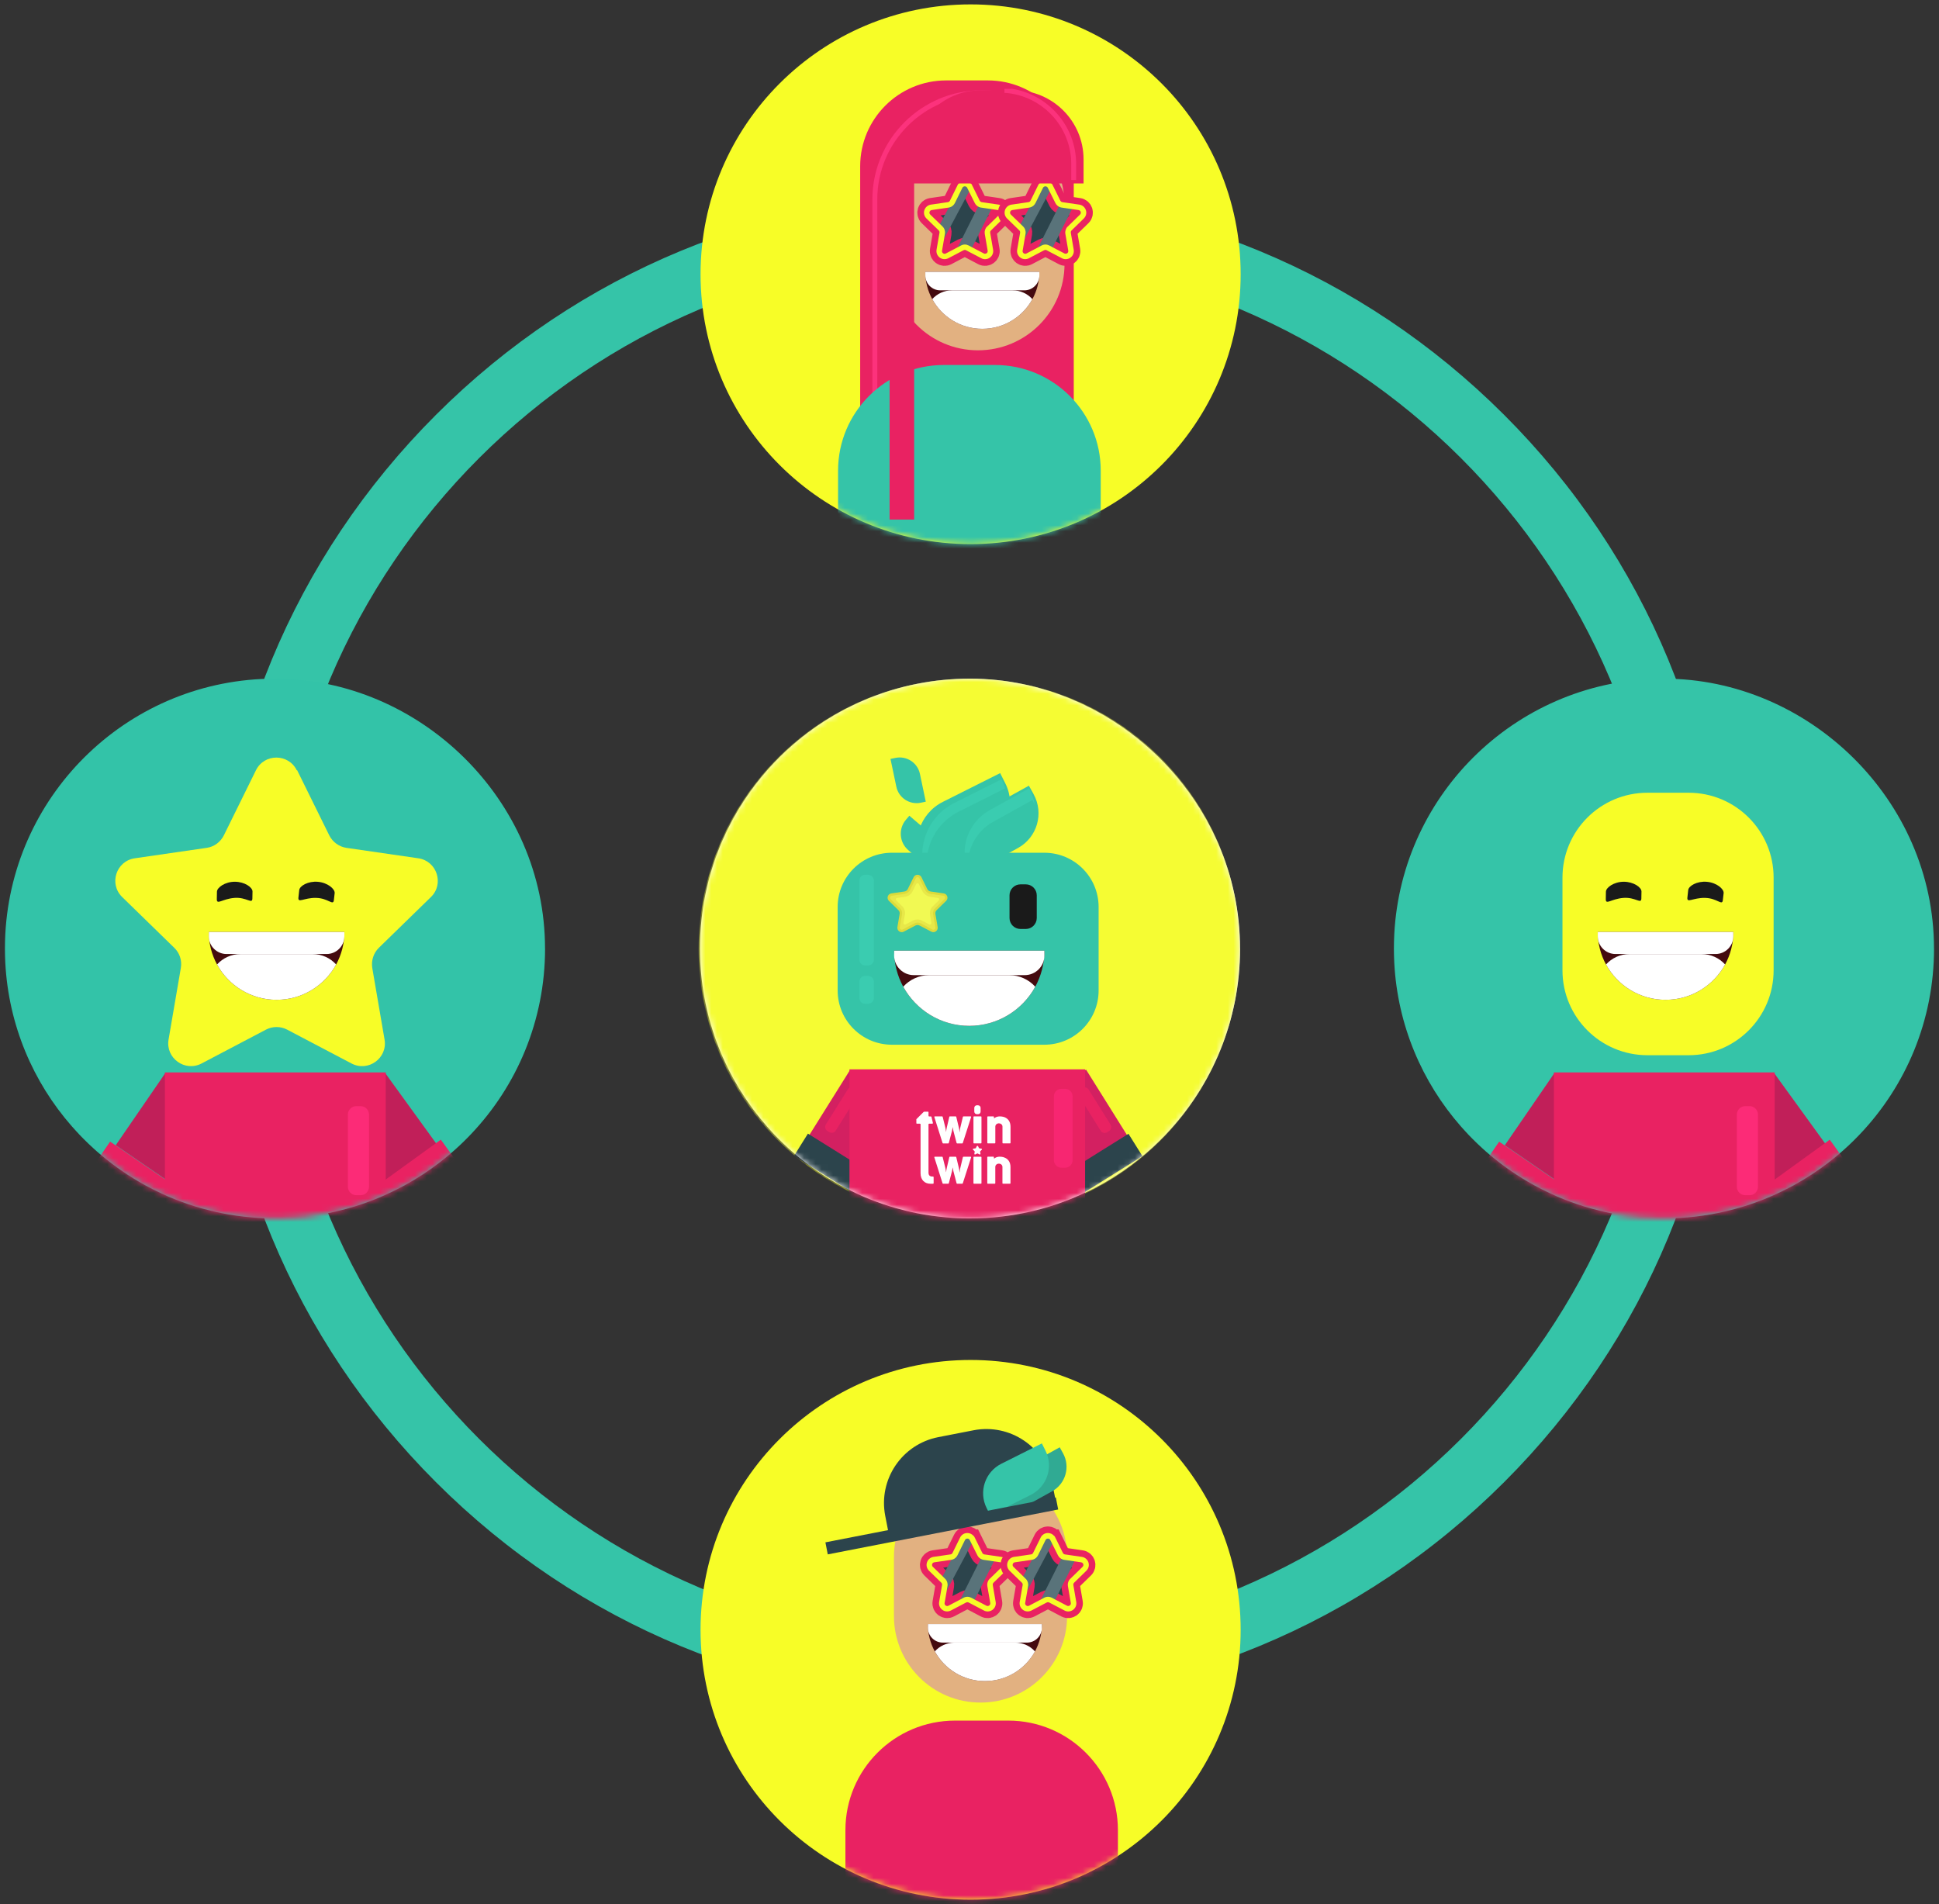
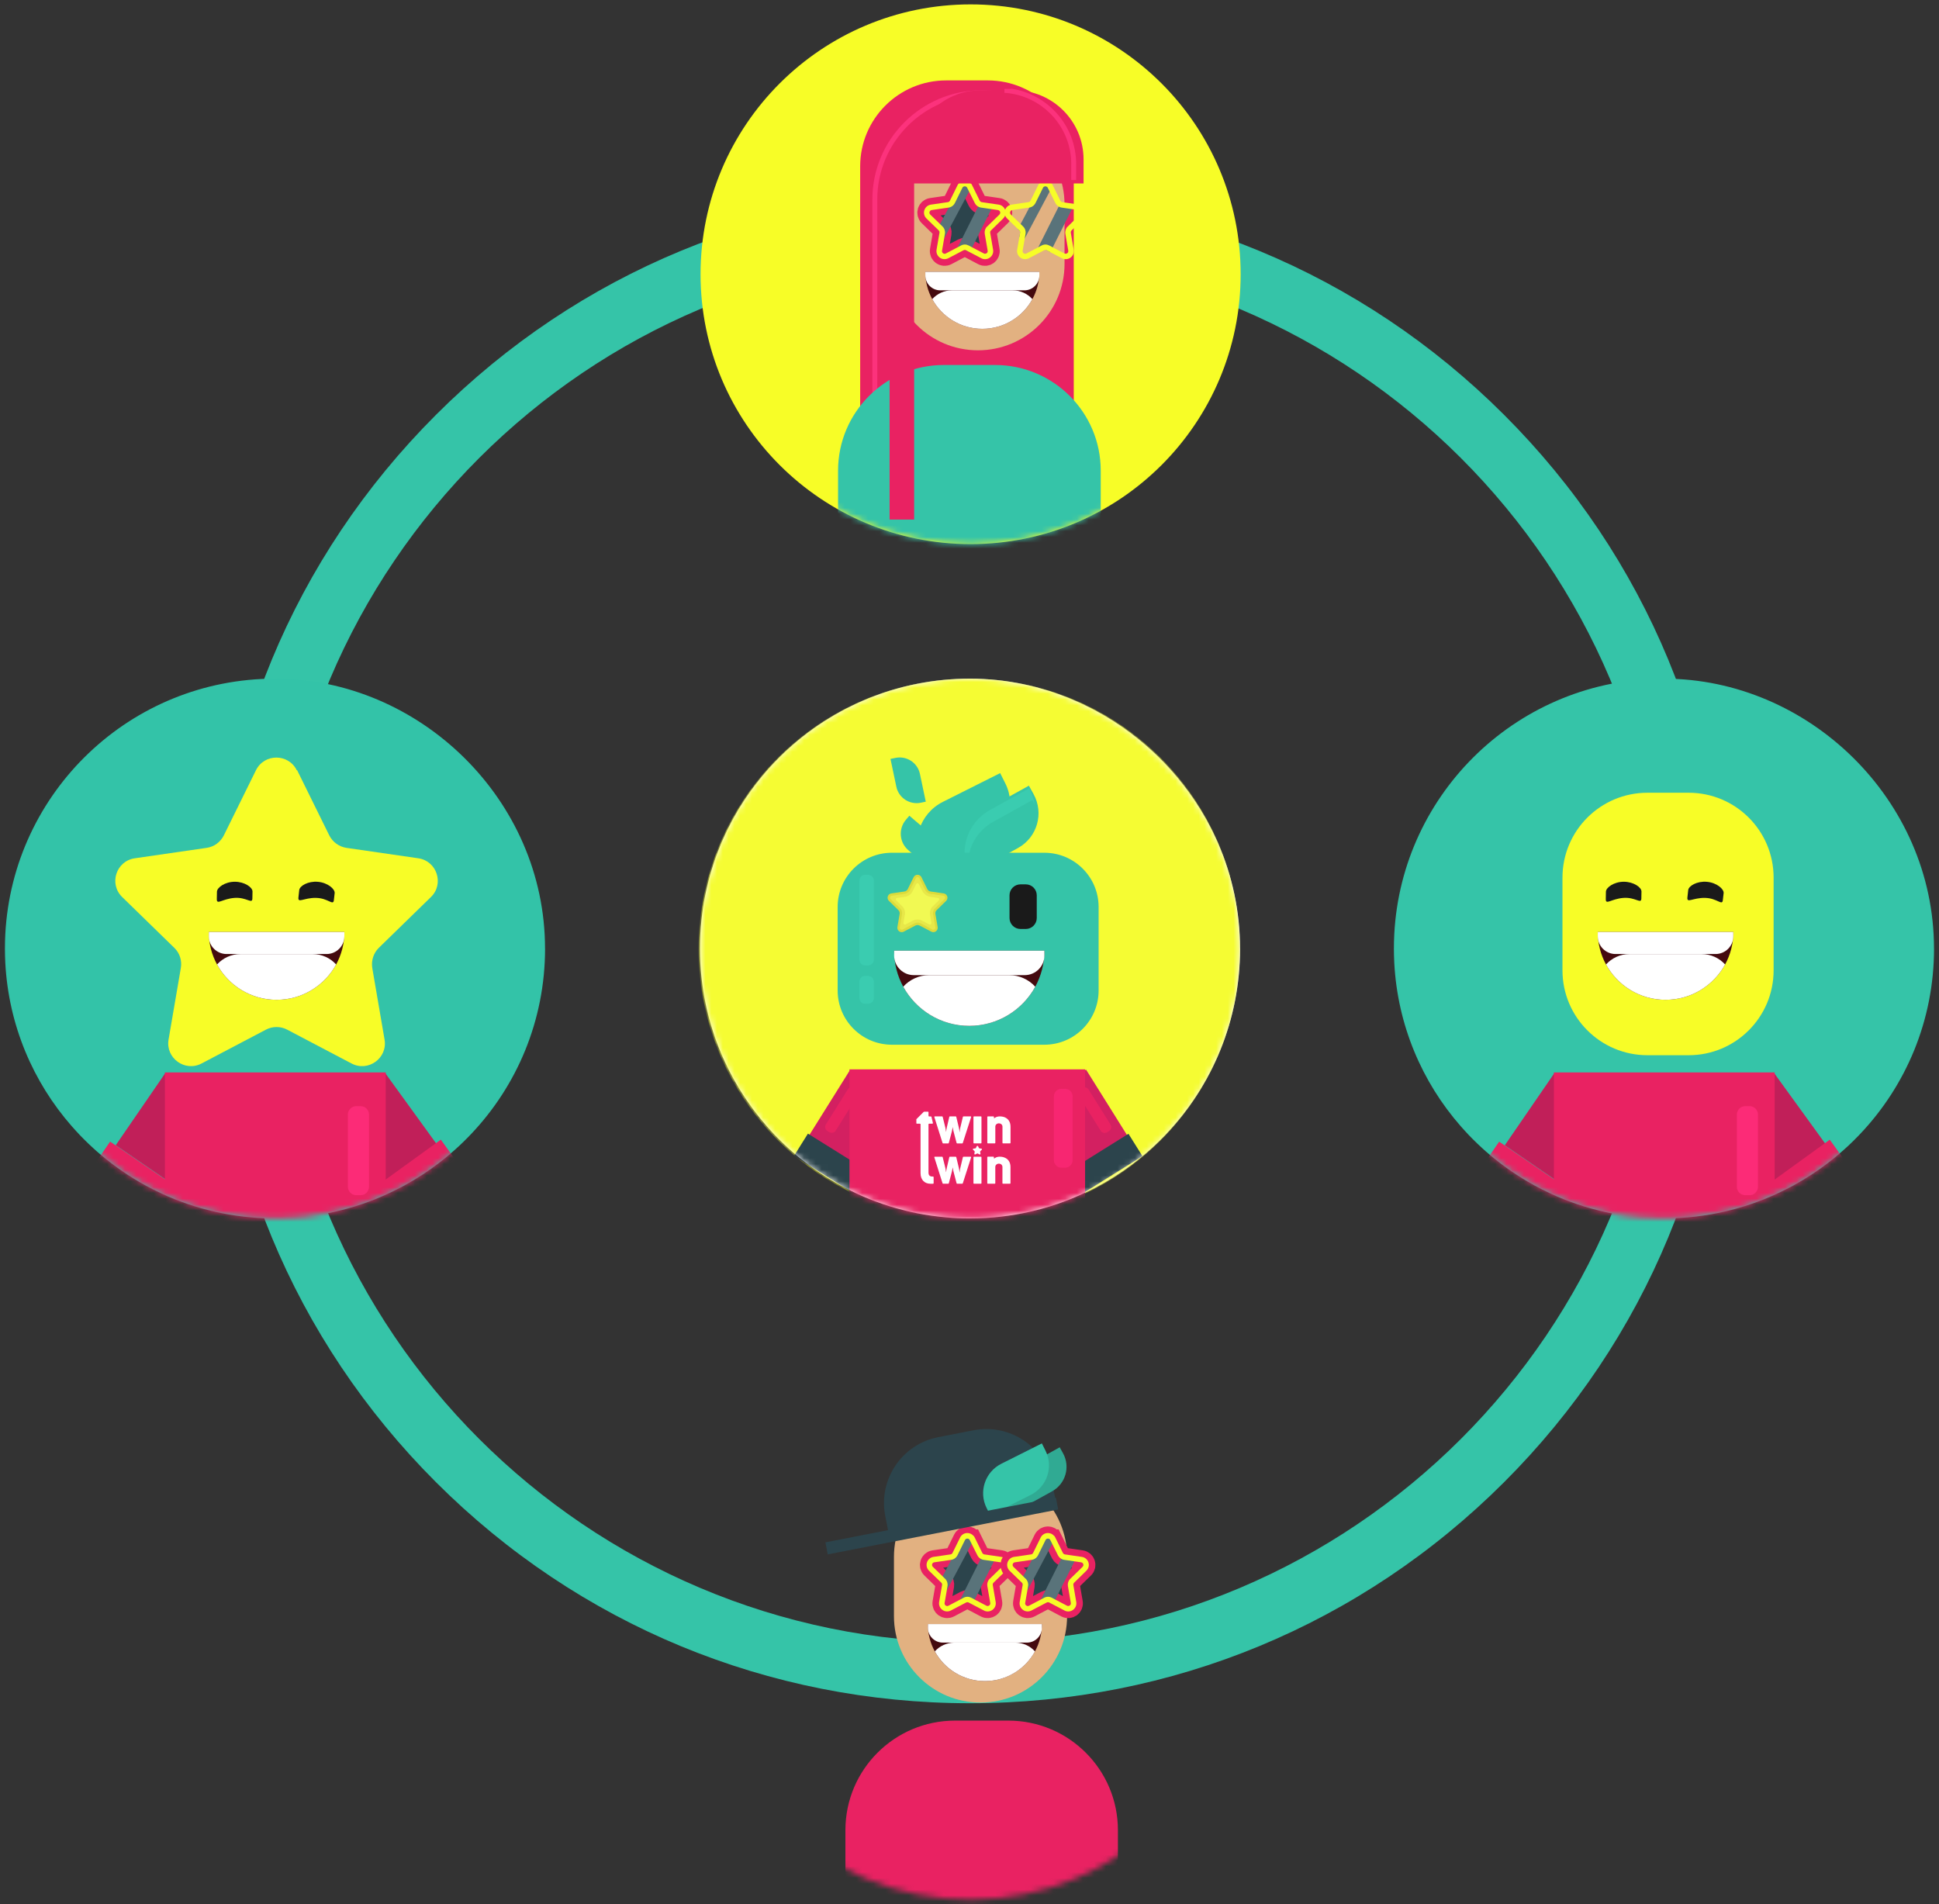
<svg xmlns="http://www.w3.org/2000/svg" width="334" height="328" viewBox="0 0 334 328" fill="none">
  <rect x="0" y="0" width="334" height="328" fill="#333333" stroke="none" />
  <g clip-path="url(#clip0_216_2652)">
    <path d="M167.092 293.404C132.34 293.404 99.668 279.88 75.098 255.326C50.528 230.772 36.994 198.122 36.994 163.394C36.994 128.665 50.528 96.015 75.098 71.461C99.668 46.907 132.34 33.383 167.092 33.383C201.845 33.383 234.516 46.907 259.087 71.461C283.663 96.015 297.191 128.665 297.191 163.394C297.191 198.122 283.657 230.772 259.087 255.326C234.516 279.88 201.845 293.404 167.092 293.404ZM167.092 43.841C101.13 43.841 47.465 97.47 47.465 163.388C47.465 229.306 101.13 282.935 167.092 282.935C233.054 282.935 286.72 229.306 286.72 163.388C286.72 97.47 233.054 43.841 167.092 43.841Z" fill="#35C4A8" />
    <path d="M93.89 163.394C93.89 175.792 89.036 187.058 81.114 195.391C80.946 195.57 80.773 195.749 80.594 195.928C79.657 196.892 78.663 197.816 77.635 198.694C76.959 199.272 76.271 199.837 75.56 200.374C73.757 201.755 71.856 202.996 69.863 204.099C69.175 204.48 68.482 204.838 67.777 205.179C66.766 205.676 65.737 206.132 64.679 206.559C63.957 206.848 63.223 207.119 62.478 207.373C62.079 207.512 61.68 207.645 61.276 207.772C60.172 208.118 59.051 208.424 57.913 208.684C54.526 209.47 50.996 209.885 47.367 209.885C47.251 209.885 47.142 209.885 47.026 209.885C45.812 209.885 44.605 209.828 43.42 209.718C41.646 209.573 39.895 209.325 38.185 208.984C37.561 208.857 36.948 208.725 36.33 208.569C35.816 208.447 35.313 208.315 34.804 208.17C34.66 208.13 34.521 208.089 34.377 208.049C34.071 207.962 33.758 207.87 33.452 207.772C33.117 207.668 32.788 207.558 32.458 207.448C31.973 207.287 31.488 207.113 31.008 206.934C30.707 206.825 30.413 206.703 30.118 206.588C29.344 206.282 28.581 205.953 27.835 205.601C26.865 205.156 25.917 204.677 24.987 204.163C22.276 202.673 19.728 200.923 17.382 198.942C16.949 198.579 16.521 198.209 16.105 197.822C15.527 197.297 14.961 196.76 14.406 196.199C13.973 195.766 13.545 195.322 13.135 194.865C12.869 194.583 12.615 194.3 12.366 194.011C5.704 186.411 1.479 176.618 0.913 165.854C0.873 165.039 0.85 164.219 0.85 163.394C0.85 162.568 0.873 161.748 0.913 160.934C2.196 136.403 22.496 116.908 47.367 116.908C72.238 116.908 93.884 137.72 93.884 163.394H93.89Z" fill="#33C3A8" />
    <mask id="mask0_216_2652" style="mask-type:luminance" maskUnits="userSpaceOnUse" x="0" y="116" width="94" height="94">
      <path d="M93.89 163.394C93.89 175.792 89.036 187.058 81.114 195.391C80.946 195.57 80.773 195.749 80.594 195.928C79.657 196.892 78.663 197.816 77.635 198.694C76.959 199.272 76.271 199.837 75.56 200.374C73.757 201.755 71.856 202.996 69.863 204.099C69.175 204.48 68.482 204.838 67.777 205.179C66.766 205.676 65.737 206.132 64.679 206.559C63.957 206.848 63.223 207.119 62.478 207.373C62.079 207.512 61.68 207.645 61.276 207.772C60.172 208.118 59.051 208.424 57.913 208.684C54.526 209.47 50.996 209.885 47.367 209.885C47.251 209.885 47.142 209.885 47.026 209.885C45.812 209.885 44.605 209.828 43.42 209.718C41.646 209.573 39.895 209.325 38.185 208.984C37.561 208.857 36.948 208.725 36.33 208.569C35.816 208.447 35.313 208.315 34.804 208.17C34.66 208.13 34.521 208.089 34.377 208.049C34.071 207.962 33.758 207.87 33.452 207.772C33.117 207.668 32.788 207.558 32.458 207.448C31.973 207.287 31.488 207.113 31.008 206.934C30.707 206.825 30.413 206.703 30.118 206.588C29.344 206.282 28.581 205.953 27.835 205.601C26.865 205.156 25.917 204.677 24.987 204.163C22.276 202.673 19.728 200.923 17.382 198.942C16.949 198.579 16.521 198.209 16.105 197.822C15.527 197.297 14.961 196.76 14.406 196.199C13.973 195.766 13.545 195.322 13.135 194.865C12.869 194.583 12.615 194.3 12.366 194.011C5.704 186.411 1.479 176.618 0.913 165.854C0.873 165.039 0.85 164.219 0.85 163.394C0.85 162.568 0.873 161.748 0.913 160.934C2.196 136.403 22.496 116.908 47.367 116.908C72.238 116.908 93.884 137.72 93.884 163.394H93.89Z" fill="white" />
    </mask>
    <g mask="url(#mask0_216_2652)">
      <path d="M51.186 132.684L56.716 143.899C57.294 145.054 58.392 145.856 59.669 146.053L72.047 147.849C75.26 148.305 76.56 152.278 74.225 154.53L65.263 163.267C64.344 164.162 63.928 165.461 64.124 166.737L66.239 179.066C66.8 182.277 63.425 184.714 60.547 183.195L49.464 177.369C48.326 176.768 46.95 176.768 45.812 177.369L34.729 183.195C31.851 184.714 28.482 182.26 29.037 179.066L31.152 166.737C31.372 165.461 30.95 164.162 30.014 163.267L21.051 154.53C18.716 152.255 20.011 148.305 23.23 147.849L35.607 146.053C36.884 145.874 37.982 145.054 38.56 143.899L44.09 132.684C45.529 129.774 49.678 129.774 51.117 132.684H51.175H51.186Z" fill="#F7FD27" />
      <path d="M54.445 154.668C52.313 154.645 51.296 155.644 51.406 154.605C51.452 154.149 51.498 153.762 51.544 153.329C51.625 152.601 53.075 151.752 54.763 151.902C56.45 152.052 57.721 153.144 57.646 153.86C57.6 154.276 57.554 154.645 57.508 155.072C57.398 156.083 56.514 154.703 54.439 154.674L54.445 154.668Z" fill="#1A1A1A" />
      <path d="M40.38 154.674C38.26 154.847 37.335 155.939 37.347 154.893C37.347 154.437 37.364 154.045 37.37 153.611C37.382 152.884 38.751 151.896 40.444 151.891C42.137 151.891 43.501 152.855 43.495 153.571C43.489 153.993 43.478 154.362 43.472 154.789C43.455 155.806 42.449 154.512 40.38 154.674Z" fill="#1A1A1A" />
      <path d="M59.323 160.547V160.558C59.323 162.58 58.808 164.485 57.901 166.143C55.919 169.769 52.065 172.229 47.644 172.229C43.218 172.229 39.369 169.769 37.387 166.143C36.48 164.485 35.966 162.58 35.966 160.558V160.547H59.323Z" fill="#440A0F" />
      <path d="M35.966 160.547H59.317V161.286C59.317 162.972 57.947 164.341 56.26 164.341H39.023C37.335 164.341 35.966 162.972 35.966 161.286V160.547Z" fill="white" />
      <path d="M57.901 166.143C55.919 169.769 52.065 172.229 47.645 172.229C43.218 172.229 39.37 169.769 37.388 166.143C38.387 165.04 39.838 164.347 41.444 164.347H53.845C55.451 164.347 56.902 165.04 57.901 166.143Z" fill="white" />
      <path d="M28.521 184.783L19.939 197.275L32.44 205.851L41.022 193.359L28.521 184.783Z" fill="#C11F59" />
      <path d="M18.966 196.656L16.061 200.883L29.634 210.195L32.538 205.967L18.966 196.656Z" fill="#E92262" />
      <path d="M54.048 193.709L62.941 205.981L75.222 197.094L66.329 184.821L54.048 193.709Z" fill="#C11F59" />
      <path d="M62.597 205.968L65.606 210.122L78.941 200.472L75.931 196.319L62.597 205.968Z" fill="#E92262" />
      <path d="M66.442 184.737H28.407V217.878H66.442V184.737Z" fill="#E92262" />
      <path d="M62.102 190.546H61.386C60.578 190.546 59.924 191.2 59.924 192.007V204.429C59.924 205.236 60.578 205.89 61.386 205.89H62.102C62.91 205.89 63.564 205.236 63.564 204.429V192.007C63.564 191.2 62.91 190.546 62.102 190.546Z" fill="#FC2B77" />
    </g>
    <path d="M333.145 163.394C333.145 175.792 328.291 187.058 320.368 195.391C320.201 195.57 320.028 195.749 319.848 195.928C318.912 196.892 317.918 197.816 316.89 198.694C316.214 199.272 315.526 199.837 314.815 200.374C313.012 201.755 311.111 202.996 309.118 204.099C308.43 204.48 307.737 204.838 307.032 205.179C306.02 205.676 304.992 206.132 303.934 206.559C303.212 206.848 302.478 207.119 301.733 207.373C301.334 207.512 300.935 207.645 300.531 207.772C299.427 208.118 298.306 208.424 297.168 208.684C293.781 209.47 290.251 209.885 286.622 209.885C286.506 209.885 286.396 209.885 286.281 209.885C285.067 209.885 283.86 209.828 282.675 209.718C280.901 209.573 279.15 209.325 277.44 208.984C276.816 208.857 276.203 208.725 275.585 208.569C275.07 208.447 274.568 208.315 274.059 208.17C273.915 208.13 273.776 208.089 273.632 208.049C273.325 207.962 273.013 207.87 272.707 207.772C272.372 207.668 272.043 207.558 271.713 207.448C271.228 207.287 270.742 207.113 270.263 206.934C269.962 206.825 269.668 206.703 269.373 206.588C268.599 206.282 267.836 205.953 267.09 205.601C266.119 205.156 265.172 204.677 264.241 204.163C261.531 202.673 258.983 200.923 256.637 198.942C256.204 198.579 255.776 198.209 255.36 197.822C254.782 197.297 254.216 196.76 253.661 196.199C253.228 195.766 252.8 195.322 252.39 194.865C252.124 194.583 251.87 194.3 251.621 194.011C244.958 186.411 240.734 176.618 240.168 165.854C240.128 165.039 240.104 164.219 240.104 163.394C240.104 162.568 240.128 161.748 240.168 160.934C241.451 136.403 261.751 116.908 286.622 116.908C311.493 116.908 333.139 137.72 333.139 163.394H333.145Z" fill="#35C4A8" />
    <mask id="mask1_216_2652" style="mask-type:luminance" maskUnits="userSpaceOnUse" x="240" y="116" width="94" height="94">
      <path d="M333.145 163.394C333.145 175.792 328.291 187.058 320.368 195.391C320.201 195.57 320.028 195.749 319.848 195.928C318.912 196.892 317.918 197.816 316.89 198.694C316.214 199.272 315.526 199.837 314.815 200.374C313.012 201.755 311.111 202.996 309.118 204.099C308.43 204.48 307.737 204.838 307.032 205.179C306.02 205.676 304.992 206.132 303.934 206.559C303.212 206.848 302.478 207.119 301.733 207.373C301.334 207.512 300.935 207.645 300.531 207.772C299.427 208.118 298.306 208.424 297.168 208.684C293.781 209.47 290.251 209.885 286.622 209.885C286.506 209.885 286.396 209.885 286.281 209.885C285.067 209.885 283.86 209.828 282.675 209.718C280.901 209.573 279.15 209.325 277.44 208.984C276.816 208.857 276.203 208.725 275.585 208.569C275.07 208.447 274.568 208.315 274.059 208.17C273.915 208.13 273.776 208.089 273.632 208.049C273.325 207.962 273.013 207.87 272.707 207.772C272.372 207.668 272.043 207.558 271.713 207.448C271.228 207.287 270.742 207.113 270.263 206.934C269.962 206.825 269.668 206.703 269.373 206.588C268.599 206.282 267.836 205.953 267.09 205.601C266.119 205.156 265.172 204.677 264.241 204.163C261.531 202.673 258.983 200.923 256.637 198.942C256.204 198.579 255.776 198.209 255.36 197.822C254.782 197.297 254.216 196.76 253.661 196.199C253.228 195.766 252.8 195.322 252.39 194.865C252.124 194.583 251.87 194.3 251.621 194.011C244.958 186.411 240.734 176.618 240.168 165.854C240.128 165.039 240.104 164.219 240.104 163.394C240.104 162.568 240.128 161.748 240.168 160.934C241.451 136.403 261.751 116.908 286.622 116.908C311.493 116.908 333.139 137.72 333.139 163.394H333.145Z" fill="white" />
    </mask>
    <g mask="url(#mask1_216_2652)">
      <path d="M290.88 136.559H283.773C275.692 136.559 269.142 143.105 269.142 151.18V167.153C269.142 175.228 275.692 181.775 283.773 181.775H290.88C298.961 181.775 305.512 175.228 305.512 167.153V151.18C305.512 143.105 298.961 136.559 290.88 136.559Z" fill="#F7FD27" />
      <path d="M293.701 154.668C291.569 154.645 290.552 155.644 290.661 154.605C290.708 154.149 290.754 153.762 290.8 153.329C290.881 152.601 292.331 151.752 294.019 151.902C295.706 152.052 296.977 153.144 296.902 153.86C296.856 154.276 296.81 154.645 296.763 155.072C296.654 156.083 295.77 154.703 293.695 154.674L293.701 154.668Z" fill="#1A1A1A" />
      <path d="M279.636 154.674C277.516 154.847 276.591 155.939 276.603 154.893C276.603 154.437 276.62 154.045 276.626 153.611C276.637 152.884 278.007 151.896 279.7 151.891C281.393 151.891 282.757 152.855 282.751 153.571C282.745 153.993 282.734 154.362 282.728 154.789C282.711 155.806 281.705 154.512 279.636 154.674Z" fill="#1A1A1A" />
      <path d="M298.578 160.547V160.558C298.578 162.58 298.063 164.485 297.156 166.143C295.174 169.769 291.32 172.229 286.899 172.229C282.473 172.229 278.624 169.769 276.642 166.143C275.735 164.485 275.221 162.58 275.221 160.558V160.547H298.578Z" fill="#440A0F" />
      <path d="M275.221 160.547H298.572V161.286C298.572 162.972 297.202 164.341 295.515 164.341H278.278C276.59 164.341 275.221 162.972 275.221 161.286V160.547Z" fill="white" />
      <path d="M297.156 166.143C295.174 169.769 291.32 172.229 286.899 172.229C282.473 172.229 278.625 169.769 276.643 166.143C277.642 165.04 279.093 164.347 280.699 164.347H293.1C294.706 164.347 296.157 165.04 297.156 166.143Z" fill="white" />
      <path d="M267.792 184.792L259.21 197.285L271.711 205.861L280.292 193.368L267.792 184.792Z" fill="#C11F59" />
      <path d="M258.236 196.665L255.332 200.893L268.905 210.204L271.809 205.976L258.236 196.665Z" fill="#E92262" />
      <path d="M293.298 193.71L302.191 205.983L314.472 197.096L305.579 184.823L293.298 193.71Z" fill="#C11F59" />
      <path d="M301.846 205.976L304.855 210.129L318.19 200.48L315.18 196.326L301.846 205.976Z" fill="#E92262" />
      <path d="M305.697 184.737H267.663V217.878H305.697V184.737Z" fill="#E92262" />
      <path d="M301.357 190.546H300.641C299.833 190.546 299.179 191.2 299.179 192.007V204.429C299.179 205.236 299.833 205.89 300.641 205.89H301.357C302.165 205.89 302.819 205.236 302.819 204.429V192.007C302.819 191.2 302.165 190.546 301.357 190.546Z" fill="#FC2B77" />
    </g>
    <path d="M213.61 163.394C213.61 175.792 208.756 187.058 200.833 195.391C200.666 195.57 200.492 195.749 200.313 195.928C199.377 196.892 198.383 197.816 197.355 198.694C196.679 199.272 195.991 199.837 195.28 200.374C193.477 201.755 191.576 202.996 189.583 204.099C188.895 204.48 188.201 204.838 187.496 205.179C186.485 205.676 185.457 206.132 184.399 206.559C183.677 206.848 182.943 207.119 182.198 207.373C181.799 207.512 181.4 207.645 180.996 207.772C179.892 208.118 178.771 208.424 177.632 208.684C174.246 209.47 170.716 209.885 167.087 209.885C166.971 209.885 166.861 209.885 166.746 209.885C165.532 209.885 164.325 209.828 163.14 209.718C161.366 209.573 159.615 209.325 157.905 208.984C157.28 208.857 156.668 208.725 156.05 208.569C155.535 208.447 155.033 208.315 154.524 208.17C154.38 208.13 154.241 208.089 154.096 208.049C153.79 207.962 153.478 207.87 153.172 207.772C152.837 207.668 152.507 207.558 152.178 207.448C151.693 207.287 151.207 207.113 150.728 206.934C150.427 206.825 150.132 206.703 149.838 206.588C149.063 206.282 148.301 205.953 147.555 205.601C146.584 205.156 145.637 204.677 144.706 204.163C141.996 202.673 139.448 200.923 137.102 198.942C136.668 198.579 136.241 198.209 135.825 197.822C135.247 197.297 134.681 196.76 134.126 196.199C133.692 195.766 133.265 195.322 132.855 194.865C132.589 194.583 132.334 194.3 132.086 194.011C125.423 186.411 121.199 176.618 120.633 165.854C120.592 165.039 120.569 164.219 120.569 163.394C120.569 162.568 120.592 161.748 120.633 160.934C121.916 136.403 142.216 116.908 167.087 116.908C191.958 116.908 213.604 137.72 213.604 163.394H213.61Z" fill="white" />
    <mask id="mask2_216_2652" style="mask-type:luminance" maskUnits="userSpaceOnUse" x="120" y="116" width="94" height="94">
      <path d="M213.61 163.394C213.61 175.792 208.756 187.058 200.833 195.391C200.666 195.57 200.492 195.749 200.313 195.928C199.377 196.892 198.383 197.816 197.355 198.694C196.679 199.272 195.991 199.837 195.28 200.374C193.477 201.755 191.576 202.996 189.583 204.099C188.895 204.48 188.201 204.838 187.496 205.179C186.485 205.676 185.457 206.132 184.399 206.559C183.677 206.848 182.943 207.119 182.198 207.373C181.799 207.512 181.4 207.645 180.996 207.772C179.892 208.118 178.771 208.424 177.632 208.684C174.246 209.47 170.716 209.885 167.087 209.885C166.971 209.885 166.861 209.885 166.746 209.885C165.532 209.885 164.325 209.828 163.14 209.718C161.366 209.573 159.615 209.325 157.905 208.984C157.28 208.857 156.668 208.725 156.05 208.569C155.535 208.447 155.033 208.315 154.524 208.17C154.38 208.13 154.241 208.089 154.096 208.049C153.79 207.962 153.478 207.87 153.172 207.772C152.837 207.668 152.507 207.558 152.178 207.448C151.693 207.287 151.207 207.113 150.728 206.934C150.427 206.825 150.132 206.703 149.838 206.588C149.063 206.282 148.301 205.953 147.555 205.601C146.584 205.156 145.637 204.677 144.706 204.163C141.996 202.673 139.448 200.923 137.102 198.942C136.668 198.579 136.241 198.209 135.825 197.822C135.247 197.297 134.681 196.76 134.126 196.199C133.692 195.766 133.265 195.322 132.855 194.865C132.589 194.583 132.334 194.3 132.086 194.011C125.423 186.411 121.199 176.618 120.633 165.854C120.592 165.039 120.569 164.219 120.569 163.394C120.569 162.568 120.592 161.748 120.633 160.934C121.916 136.403 142.216 116.908 167.087 116.908C191.958 116.908 213.604 137.72 213.604 163.394H213.61Z" fill="white" />
    </mask>
    <g mask="url(#mask2_216_2652)">
      <path d="M166.959 210.087C192.707 210.087 213.581 189.228 213.581 163.498C213.581 137.767 192.707 116.908 166.959 116.908C141.211 116.908 120.338 137.767 120.338 163.498C120.338 189.228 141.211 210.087 166.959 210.087Z" fill="#F5FC33" />
      <path d="M164.618 191.071V210.417H172.806V191.071H164.618Z" fill="#35C4A8" />
      <path d="M156.051 141.208L156.64 140.518L160.961 144.203C162.526 145.537 162.713 147.89 161.377 149.454L160.789 150.143L156.467 146.459C154.902 145.125 154.716 142.772 156.051 141.208Z" fill="#35C4A8" />
      <path d="M162.408 138.134L172.281 133.178L173.158 134.922C175.153 138.89 173.546 143.736 169.575 145.729L159.702 150.685L158.826 148.94C156.831 144.972 158.437 140.127 162.408 138.134Z" fill="#35C4A8" />
-       <path d="M173.13 135.808L165.133 139.821C161.637 141.577 159.614 145.105 159.614 148.766C159.614 149.737 159.759 150.718 160.054 151.683L159.927 151.746C159.204 150.308 158.863 148.778 158.863 147.265C158.863 143.604 160.88 140.076 164.382 138.32L172.506 134.243C172.766 134.757 172.974 135.283 173.136 135.808H173.13Z" fill="#3ACCB0" />
      <path d="M169.037 139.883L177.23 135.344L178.034 136.794C179.86 140.087 178.669 144.24 175.374 146.065L167.181 150.603L166.377 149.154C164.55 145.861 165.742 141.708 169.037 139.883Z" fill="#35C4A8" />
      <path d="M178.244 138.69C178.123 138.395 177.984 138.106 177.828 137.823L171.084 141.56C168.287 143.107 166.71 146 166.71 148.98C166.71 149.384 166.739 149.788 166.797 150.187C166.357 149.136 166.149 148.045 166.149 146.959C166.149 143.979 167.727 141.086 170.524 139.538L177.267 135.802C177.776 136.726 178.099 137.702 178.244 138.69Z" fill="#3ACCB0" />
      <path d="M154.398 135.523L153.39 130.736L154.238 130.558C156.167 130.153 158.057 131.39 158.461 133.311L159.469 138.097L158.621 138.276C156.693 138.681 154.802 137.444 154.398 135.523Z" fill="#35C4A8" />
      <path d="M179.891 146.896H153.639C148.475 146.896 144.289 151.079 144.289 156.239V170.624C144.289 175.784 148.475 179.967 153.639 179.967H179.891C185.054 179.967 189.24 175.784 189.24 170.624V156.239C189.24 151.079 185.054 146.896 179.891 146.896Z" fill="#35C4A8" />
      <path d="M158.724 151.111L159.73 153.155C159.839 153.38 160.053 153.531 160.302 153.571L162.555 153.9C163.174 153.993 163.422 154.755 162.977 155.188L161.348 156.776C161.168 156.949 161.087 157.198 161.128 157.446L161.515 159.692C161.619 160.31 160.972 160.784 160.417 160.489L158.4 159.432C158.181 159.317 157.915 159.317 157.695 159.432L155.679 160.489C155.124 160.784 154.477 160.31 154.581 159.692L154.968 157.446C155.008 157.203 154.928 156.949 154.748 156.776L153.119 155.188C152.668 154.749 152.917 153.987 153.541 153.9L155.794 153.571C156.043 153.536 156.257 153.38 156.366 153.155L157.372 151.111C157.649 150.551 158.452 150.551 158.73 151.111H158.724Z" fill="#DBDB3B" />
      <path d="M160.769 160.154C160.717 160.154 160.659 160.143 160.613 160.114L158.597 159.057C158.429 158.97 158.238 158.924 158.048 158.924C157.857 158.924 157.672 158.97 157.504 159.057L155.488 160.12C155.436 160.148 155.384 160.16 155.332 160.16C155.233 160.16 155.135 160.114 155.066 160.033C155.02 159.981 154.973 159.889 154.991 159.756L155.378 157.509C155.441 157.128 155.32 156.741 155.043 156.47L153.413 154.882C153.274 154.749 153.309 154.593 153.326 154.536C153.344 154.478 153.413 154.333 153.604 154.305L155.858 153.975C156.239 153.918 156.568 153.681 156.742 153.334L157.747 151.29C157.834 151.117 157.99 151.1 158.053 151.1C158.117 151.1 158.273 151.117 158.36 151.29L159.365 153.334C159.538 153.681 159.868 153.918 160.249 153.975L162.503 154.305C162.694 154.333 162.757 154.478 162.78 154.536C162.803 154.593 162.832 154.749 162.694 154.882L161.064 156.47C160.787 156.741 160.659 157.128 160.729 157.509L161.116 159.756C161.139 159.883 161.087 159.975 161.041 160.033C160.977 160.114 160.873 160.16 160.775 160.16L160.769 160.154Z" fill="#E8E849" />
      <path d="M155.881 157.596C155.973 157.047 155.794 156.493 155.395 156.1L154.384 155.113C154.234 154.968 154.315 154.708 154.523 154.68L155.921 154.477C156.47 154.397 156.944 154.056 157.192 153.553L157.816 152.283C157.909 152.092 158.18 152.092 158.273 152.283L158.839 153.432C159.122 154.004 159.666 154.402 160.301 154.495L161.567 154.68C161.775 154.708 161.856 154.962 161.705 155.113L160.694 156.1C160.295 156.487 160.116 157.047 160.209 157.59L160.446 158.982C160.48 159.19 160.266 159.345 160.076 159.247L158.822 158.589C158.579 158.462 158.308 158.393 158.036 158.393C157.764 158.393 157.493 158.462 157.25 158.583L155.996 159.242C155.811 159.34 155.592 159.184 155.626 158.976L155.863 157.584L155.881 157.596Z" fill="#F1F953" />
      <path d="M149.525 150.695H149.034C148.482 150.695 148.034 151.143 148.034 151.694V165.311C148.034 165.863 148.482 166.31 149.034 166.31H149.525C150.077 166.31 150.525 165.863 150.525 165.311V151.694C150.525 151.143 150.077 150.695 149.525 150.695Z" fill="#3ACCB0" />
      <path d="M149.525 168.112H149.034C148.482 168.112 148.034 168.559 148.034 169.111V171.917C148.034 172.469 148.482 172.916 149.034 172.916H149.525C150.077 172.916 150.525 172.469 150.525 171.917V169.111C150.525 168.559 150.077 168.112 149.525 168.112Z" fill="#3ACCB0" />
      <path d="M179.903 163.769V163.781C179.903 166.021 179.33 168.135 178.331 169.971C176.135 173.99 171.865 176.716 166.959 176.716C162.053 176.716 157.788 173.99 155.586 169.971C154.581 168.135 154.015 166.027 154.015 163.781V163.769H179.903Z" fill="#440A0F" />
      <path d="M154.015 163.769H179.903V164.589C179.903 166.46 178.383 167.979 176.511 167.979H157.407C155.534 167.979 154.015 166.46 154.015 164.589V163.769Z" fill="white" />
      <path d="M178.33 169.971C176.134 173.99 171.864 176.716 166.958 176.716C162.052 176.716 157.788 173.99 155.586 169.971C156.695 168.747 158.302 167.979 160.082 167.979H173.829C175.609 167.979 177.215 168.747 178.325 169.971H178.33Z" fill="white" />
      <path d="M175.692 191.37L182.811 202.75L194.198 195.636L187.08 184.257L175.692 191.37Z" fill="#D32061" />
      <path d="M185.818 188.748L189.595 194.785C189.831 195.164 190.331 195.279 190.709 195.042L191.038 194.837C191.417 194.6 191.532 194.102 191.295 193.723L187.518 187.685C187.281 187.307 186.782 187.192 186.403 187.428L186.075 187.634C185.696 187.87 185.581 188.369 185.818 188.748Z" fill="#E92262" />
      <path d="M182.02 203.033L184.428 206.881L196.79 199.159L194.383 195.31L182.02 203.033Z" fill="#2C444C" />
      <path d="M146.475 184.232L139.356 195.611L150.744 202.725L157.862 191.345L146.475 184.232Z" fill="#D32061" />
      <path d="M146.033 187.664L142.256 193.702C142.019 194.08 142.134 194.579 142.513 194.816L142.841 195.021C143.22 195.257 143.719 195.142 143.956 194.764L147.733 188.726C147.97 188.348 147.855 187.849 147.476 187.612L147.147 187.407C146.769 187.17 146.27 187.286 146.033 187.664Z" fill="#E92262" />
      <path d="M139.17 195.282L136.763 199.131L149.125 206.854L151.533 203.005L139.17 195.282Z" fill="#2C444C" />
      <path d="M186.912 184.217V213.067C186.415 213.241 185.906 213.408 185.404 213.564H150.513C150.091 213.431 149.681 213.298 149.265 213.154C148.652 212.952 148.045 212.732 147.444 212.507C147.069 212.369 146.699 212.218 146.323 212.074V184.211H186.906L186.912 184.217Z" fill="#E92262" />
      <path d="M160.723 202.667H160.55C160.14 202.667 159.938 202.419 159.938 201.992V193.676C159.938 193.607 159.972 193.572 160.059 193.572H160.585C160.66 193.572 160.712 193.497 160.695 193.428L160.452 192.406C160.44 192.359 160.394 192.319 160.342 192.319H160.059C159.966 192.319 159.938 192.284 159.938 192.221V191.591C159.938 191.539 159.903 191.499 159.845 191.499H159.215C159.181 191.499 159.123 191.522 159.1 191.545L157.846 192.798V193.48C157.846 193.526 157.88 193.572 157.938 193.572H158.447C158.539 193.572 158.568 193.607 158.568 193.676V202.096C158.568 203.291 159.313 203.915 160.273 203.915H160.695C160.787 203.915 160.822 203.88 160.822 203.811V202.777C160.822 202.719 160.793 202.679 160.723 202.679V202.667Z" fill="white" />
      <path d="M167.178 192.313H165.971C165.907 192.313 165.873 192.342 165.861 192.394L165.41 194.277C165.364 194.485 165.318 194.785 165.312 194.999H165.283C165.272 194.785 165.231 194.514 165.173 194.277L164.723 192.394C164.711 192.348 164.676 192.319 164.624 192.313H163.619C163.561 192.313 163.526 192.342 163.521 192.394L163.082 194.265C163.035 194.473 162.989 194.745 162.972 194.941H162.943C162.931 194.739 162.891 194.467 162.845 194.265L162.382 192.394C162.371 192.342 162.342 192.313 162.284 192.313H161.042C160.949 192.313 160.92 192.36 160.949 192.441L162.359 196.893C162.382 196.945 162.411 196.968 162.457 196.968H163.336C163.399 196.968 163.428 196.945 163.434 196.893L163.983 194.825C164.041 194.594 164.093 194.202 164.093 194.202H164.122C164.122 194.202 164.174 194.594 164.231 194.825L164.619 196.298L164.775 196.881C164.786 196.933 164.815 196.968 164.873 196.968H165.745C165.797 196.968 165.826 196.945 165.844 196.893L167.277 192.441C167.3 192.371 167.265 192.313 167.178 192.313Z" fill="white" />
      <path d="M168.969 192.313H167.779C167.704 192.313 167.681 192.342 167.681 192.412V196.864C167.681 196.933 167.71 196.962 167.779 196.962H168.969C169.033 196.962 169.062 196.927 169.062 196.864V192.412C169.062 192.337 169.027 192.313 168.969 192.313Z" fill="white" />
      <path d="M172.812 192.383C172.65 192.342 172.46 192.319 172.263 192.313H172.205C171.888 192.313 171.535 192.412 171.304 192.602C171.258 192.643 171.212 192.625 171.212 192.573V192.406C171.212 192.342 171.177 192.313 171.113 192.313H170.166C170.108 192.313 170.067 192.342 170.067 192.412V196.864C170.067 196.933 170.108 196.962 170.166 196.962H171.35C171.408 196.962 171.448 196.927 171.448 196.864V194.081C171.448 193.757 171.708 193.509 172.067 193.509C172.229 193.509 172.373 193.561 172.483 193.653C172.604 193.757 172.679 193.907 172.679 194.081V196.864C172.679 196.933 172.714 196.962 172.778 196.962H173.974C174.031 196.962 174.066 196.927 174.066 196.864V194.081C174.066 193.197 173.598 192.579 172.806 192.377L172.812 192.383Z" fill="white" />
      <path d="M167.178 199.26H165.971C165.907 199.26 165.873 199.289 165.861 199.341L165.41 201.224C165.364 201.432 165.318 201.732 165.312 201.94H165.283C165.272 201.732 165.231 201.46 165.173 201.224L164.723 199.341C164.711 199.295 164.676 199.266 164.624 199.26H163.619C163.561 199.26 163.526 199.289 163.521 199.341L163.082 201.212C163.035 201.42 162.989 201.691 162.972 201.888H162.943C162.931 201.686 162.891 201.414 162.845 201.212L162.382 199.341C162.371 199.289 162.342 199.26 162.284 199.26H161.042C160.949 199.26 160.92 199.306 160.949 199.387L162.359 203.84C162.382 203.892 162.411 203.909 162.457 203.909H163.336C163.399 203.909 163.428 203.892 163.434 203.84L163.983 201.766C164.041 201.541 164.093 201.149 164.093 201.149H164.122C164.122 201.149 164.174 201.541 164.231 201.766L164.619 203.239L164.775 203.828C164.786 203.88 164.815 203.909 164.873 203.909H165.745C165.797 203.909 165.826 203.892 165.844 203.84L167.277 199.387C167.3 199.318 167.265 199.26 167.178 199.26Z" fill="white" />
      <path d="M168.969 203.909H167.779C167.71 203.909 167.681 203.88 167.681 203.811V199.358C167.681 199.289 167.71 199.26 167.779 199.26H168.969C169.021 199.26 169.062 199.289 169.062 199.358V203.811C169.062 203.88 169.033 203.909 168.969 203.909Z" fill="white" />
      <path d="M172.887 199.353C172.887 199.353 172.835 199.335 172.806 199.324C172.621 199.283 172.419 199.254 172.2 199.254C171.882 199.254 171.529 199.353 171.298 199.543C171.252 199.584 171.206 199.566 171.206 199.514V199.347C171.206 199.283 171.171 199.254 171.107 199.254H170.16C170.102 199.254 170.062 199.283 170.062 199.353V203.811C170.062 203.88 170.102 203.909 170.16 203.909H171.344C171.402 203.909 171.443 203.88 171.443 203.811V201.027C171.443 200.704 171.703 200.456 172.061 200.456C172.419 200.456 172.673 200.704 172.673 201.027V203.811C172.673 203.88 172.708 203.909 172.772 203.909H173.968C174.026 203.909 174.06 203.88 174.06 203.811V201.027C174.06 200.173 173.627 199.572 172.881 199.353H172.887Z" fill="white" />
      <path d="M168.467 197.441L168.623 197.759C168.64 197.793 168.669 197.816 168.704 197.816L169.05 197.868C169.143 197.88 169.177 197.995 169.114 198.059L168.86 198.307C168.86 198.307 168.819 198.371 168.831 198.405L168.889 198.752C168.906 198.844 168.808 198.908 168.727 198.867L168.415 198.706C168.38 198.688 168.345 198.688 168.311 198.706L167.999 198.867C167.918 198.908 167.825 198.838 167.837 198.752L167.895 198.405C167.9 198.371 167.895 198.33 167.866 198.307L167.611 198.059C167.548 197.995 167.583 197.886 167.675 197.868L168.022 197.816C168.056 197.816 168.091 197.787 168.103 197.759L168.259 197.441C168.299 197.36 168.415 197.36 168.455 197.441H168.467Z" fill="white" />
-       <path d="M168.472 190.402H168.264C168.022 190.402 167.825 190.598 167.825 190.841V191.493C167.825 191.736 168.022 191.932 168.264 191.932H168.472C168.715 191.932 168.912 191.736 168.912 191.493V190.841C168.912 190.598 168.715 190.402 168.472 190.402Z" fill="white" />
      <path d="M183.468 187.566H182.832C182.118 187.566 181.538 188.146 181.538 188.86V199.861C181.538 200.575 182.118 201.154 182.832 201.154H183.468C184.183 201.154 184.763 200.575 184.763 199.861V188.86C184.763 188.146 184.183 187.566 183.468 187.566Z" fill="#F72671" />
      <path d="M176.695 152.341H175.782C174.739 152.341 173.893 153.186 173.893 154.229V158.139C173.893 159.181 174.739 160.027 175.782 160.027H176.695C177.739 160.027 178.585 159.181 178.585 158.139V154.229C178.585 153.186 177.739 152.341 176.695 152.341Z" fill="#1A1A1A" />
    </g>
    <path d="M167.191 93.728C192.882 93.728 213.708 72.916 213.708 47.242C213.708 21.569 192.882 0.756 167.191 0.756C141.5 0.756 120.674 21.569 120.674 47.242C120.674 72.916 141.5 93.728 167.191 93.728Z" fill="#F7FD27" />
    <mask id="mask3_216_2652" style="mask-type:luminance" maskUnits="userSpaceOnUse" x="120" y="0" width="94" height="94">
      <path d="M167.191 93.728C192.882 93.728 213.708 72.916 213.708 47.242C213.708 21.569 192.882 0.756 167.191 0.756C141.5 0.756 120.674 21.569 120.674 47.242C120.674 72.916 141.5 93.728 167.191 93.728Z" fill="white" />
    </mask>
    <g mask="url(#mask3_216_2652)">
      <path d="M162.967 13.853H170.155C178.326 13.853 184.96 20.482 184.96 28.648V80.204H148.168V28.648C148.168 20.482 154.802 13.853 162.973 13.853H162.967Z" fill="#E92262" />
      <path d="M168.468 20.367H168.451C160.22 20.367 153.548 27.034 153.548 35.26V45.452C153.548 53.677 160.22 60.345 168.451 60.345H168.468C176.699 60.345 183.371 53.677 183.371 45.452V35.26C183.371 27.034 176.699 20.367 168.468 20.367Z" fill="#E2B181" />
      <path d="M170.202 16.388H174.663C172.9 15.839 171.034 15.545 169.092 15.545C158.714 15.545 150.271 23.982 150.271 34.353V82.739H151.167V81.896H151.115V34.353C151.115 24.449 159.176 16.394 169.086 16.394C169.456 16.394 169.826 16.411 170.196 16.434V16.394L170.202 16.388Z" fill="#FC327C" />
      <path d="M162.563 62.874H171.398C181.447 62.874 189.606 71.028 189.606 81.07V108.095H144.36V81.07C144.36 71.028 152.52 62.874 162.569 62.874H162.563Z" fill="#35C4A8" />
      <path d="M167.029 32.13L168.335 34.781C168.474 35.052 168.734 35.243 169.034 35.289L171.958 35.716C172.721 35.826 173.027 36.761 172.472 37.298L170.352 39.366C170.132 39.579 170.034 39.886 170.08 40.186L170.583 43.102C170.716 43.864 169.918 44.436 169.236 44.078L166.619 42.698C166.347 42.553 166.024 42.553 165.758 42.698L163.14 44.078C162.458 44.436 161.661 43.858 161.794 43.102L162.296 40.186C162.348 39.886 162.25 39.579 162.025 39.366L159.904 37.298C159.349 36.761 159.661 35.826 160.418 35.716L163.342 35.289C163.643 35.248 163.903 35.052 164.042 34.781L165.347 32.13C165.688 31.443 166.671 31.443 167.012 32.13H167.023H167.029Z" fill="#2C444C" stroke="#E92262" stroke-width="3.22" stroke-miterlimit="10" />
-       <path d="M170.82 35.906L170.745 36.062L167.451 42.628L167.035 43.454L166.307 43.05C166.185 42.986 166.035 42.986 165.908 43.05L165.729 43.148L164.92 42.692L165.024 42.489L168.439 35.675L168.861 34.832V34.821L168.901 34.838L170.814 35.912L170.82 35.906Z" fill="#59737A" />
+       <path d="M170.82 35.906L170.745 36.062L167.451 42.628L167.035 43.454L166.307 43.05C166.185 42.986 166.035 42.986 165.908 43.05L164.92 42.692L165.024 42.489L168.439 35.675L168.861 34.832V34.821L168.901 34.838L170.814 35.912L170.82 35.906Z" fill="#59737A" />
      <path d="M167.18 32.517L167.128 32.615L166.926 32.996L166.579 33.654L162.632 41.081L162.528 41.271L162.262 41.127L161.708 40.832L161.823 40.186L161.835 40.093C161.864 39.949 161.817 39.799 161.708 39.695L161.586 39.574L161.465 39.458L161.609 39.181L161.927 38.586L163.204 36.178L163.424 35.757L165.597 31.674L167.047 32.442L167.186 32.517H167.18Z" fill="#59737A" />
      <path d="M172.802 37.633C173.189 37.258 173.328 36.715 173.16 36.201C172.993 35.693 172.559 35.323 172.028 35.248L169.179 34.833H169.139L169.11 34.821C168.965 34.798 168.832 34.706 168.763 34.573L167.567 32.142L167.48 31.974L167.457 31.922L167.313 31.656H167.272C167.012 31.333 166.613 31.137 166.186 31.137C165.648 31.137 165.169 31.437 164.932 31.922L163.632 34.567C163.562 34.711 163.435 34.804 163.285 34.821L160.361 35.248C159.829 35.323 159.396 35.687 159.228 36.195C159.061 36.709 159.199 37.258 159.581 37.633L161.459 39.458L161.58 39.574L161.702 39.695C161.811 39.799 161.858 39.949 161.829 40.093L161.817 40.186L161.702 40.832L161.326 43.009C161.233 43.535 161.447 44.06 161.881 44.378C162.314 44.696 162.88 44.73 163.36 44.482L165.787 43.206L165.978 43.108C166.111 43.038 166.272 43.038 166.405 43.108L167.185 43.518L169.029 44.482C169.237 44.597 169.462 44.649 169.688 44.649C169.976 44.649 170.265 44.557 170.508 44.378C170.941 44.06 171.155 43.541 171.063 43.009L170.566 40.105C170.543 39.949 170.589 39.799 170.699 39.695L172.814 37.627L172.802 37.633ZM170.028 39.025C169.705 39.343 169.555 39.799 169.624 40.261L170.127 43.177C170.173 43.425 170.017 43.575 169.948 43.621C169.803 43.725 169.624 43.737 169.474 43.662L167.63 42.698L166.844 42.282C166.642 42.178 166.417 42.12 166.197 42.12C165.978 42.12 165.747 42.178 165.539 42.288L165.03 42.559L162.921 43.668C162.765 43.749 162.586 43.731 162.447 43.627C162.303 43.523 162.233 43.356 162.268 43.183L162.632 41.086L162.701 40.665L162.765 40.266C162.84 39.81 162.69 39.343 162.36 39.025L162.042 38.713L161.921 38.592L160.24 36.958C160.112 36.836 160.072 36.663 160.124 36.49C160.182 36.322 160.315 36.207 160.494 36.184L163.418 35.756C163.493 35.745 163.562 35.728 163.637 35.705C163.996 35.595 164.296 35.335 164.475 34.988L165.781 32.338C165.937 32.02 166.44 32.02 166.59 32.338L166.92 32.996L167.012 33.181L167.919 34.994C168.081 35.312 168.353 35.554 168.682 35.676C168.774 35.716 168.873 35.739 168.971 35.756L171.149 36.074L171.901 36.184C172.161 36.224 172.247 36.426 172.271 36.496C172.288 36.559 172.34 36.779 172.155 36.958L170.034 39.031L170.028 39.025Z" fill="#F7FD27" />
-       <path d="M180.915 32.13L182.221 34.781C182.359 35.052 182.619 35.243 182.92 35.289L185.844 35.716C186.607 35.826 186.913 36.761 186.358 37.298L184.237 39.366C184.018 39.579 183.92 39.886 183.966 40.186L184.469 43.102C184.601 43.864 183.804 44.436 183.122 44.078L180.505 42.698C180.233 42.553 179.909 42.553 179.644 42.698L177.026 44.078C176.344 44.436 175.547 43.858 175.679 43.102L176.182 40.186C176.234 39.886 176.136 39.579 175.911 39.366L173.79 37.298C173.235 36.761 173.547 35.826 174.304 35.716L177.228 35.289C177.529 35.248 177.789 35.052 177.927 34.781L179.233 32.13C179.574 31.443 180.557 31.443 180.897 32.13H180.909H180.915Z" fill="#2C444C" stroke="#E92262" stroke-width="3.22" stroke-miterlimit="10" />
      <path d="M184.7 35.906L184.625 36.062L181.331 42.628L180.915 43.454L180.187 43.05C180.065 42.986 179.915 42.986 179.788 43.05L179.609 43.148L178.8 42.692L178.904 42.489L182.319 35.675L182.741 34.832V34.821L182.781 34.838L184.694 35.912L184.7 35.906Z" fill="#59737A" />
      <path d="M181.06 32.517L181.008 32.615L180.805 32.996L180.459 33.654L176.512 41.081L176.408 41.271L176.142 41.127L175.587 40.832L175.703 40.186L175.715 40.093C175.743 39.949 175.697 39.799 175.587 39.695L175.466 39.574L175.345 39.458L175.489 39.181L175.807 38.586L177.084 36.178L177.304 35.757L179.476 31.674L180.927 32.442L181.065 32.517H181.06Z" fill="#59737A" />
      <path d="M186.688 37.633C187.075 37.258 187.214 36.715 187.046 36.201C186.879 35.693 186.445 35.323 185.914 35.248L183.065 34.833H183.024L182.995 34.821C182.851 34.798 182.718 34.706 182.649 34.573L181.453 32.142L181.366 31.974L181.343 31.922L181.198 31.656H181.158C180.898 31.333 180.499 31.137 180.071 31.137C179.534 31.137 179.054 31.437 178.818 31.922L177.517 34.567C177.448 34.711 177.321 34.804 177.171 34.821L174.247 35.248C173.715 35.323 173.282 35.687 173.114 36.195C172.946 36.709 173.085 37.258 173.467 37.633L175.345 39.458L175.466 39.574L175.587 39.695C175.697 39.799 175.743 39.949 175.714 40.093L175.703 40.186L175.587 40.832L175.212 43.009C175.119 43.535 175.333 44.06 175.766 44.378C176.2 44.696 176.766 44.73 177.246 44.482L179.673 43.206L179.863 43.108C179.996 43.038 180.158 43.038 180.291 43.108L181.071 43.518L182.915 44.482C183.123 44.597 183.348 44.649 183.573 44.649C183.862 44.649 184.151 44.557 184.394 44.378C184.827 44.06 185.041 43.541 184.949 43.009L184.452 40.105C184.428 39.949 184.475 39.799 184.584 39.695L186.699 37.627L186.688 37.633ZM183.914 39.025C183.591 39.343 183.44 39.799 183.51 40.261L184.012 43.177C184.059 43.425 183.903 43.575 183.833 43.621C183.689 43.725 183.51 43.737 183.359 43.662L181.516 42.698L180.73 42.282C180.528 42.178 180.303 42.12 180.083 42.12C179.863 42.12 179.632 42.178 179.424 42.288L178.916 42.559L176.807 43.668C176.651 43.749 176.471 43.731 176.333 43.627C176.188 43.523 176.119 43.356 176.154 43.183L176.518 41.086L176.587 40.665L176.651 40.266C176.726 39.81 176.575 39.343 176.246 39.025L175.928 38.713L175.807 38.592L174.125 36.958C173.998 36.836 173.958 36.663 174.01 36.49C174.068 36.322 174.2 36.207 174.38 36.184L177.304 35.756C177.379 35.745 177.448 35.728 177.523 35.705C177.881 35.595 178.182 35.335 178.361 34.988L179.667 32.338C179.823 32.02 180.326 32.02 180.476 32.338L180.805 32.996L180.898 33.181L181.805 34.994C181.967 35.312 182.238 35.554 182.568 35.676C182.66 35.716 182.758 35.739 182.857 35.756L185.035 36.074L185.786 36.184C186.046 36.224 186.133 36.426 186.156 36.496C186.174 36.559 186.226 36.779 186.041 36.958L183.92 39.031L183.914 39.025Z" fill="#F7FD27" />
      <path d="M179.032 46.82V46.832C179.032 48.535 178.598 50.135 177.836 51.527C176.166 54.576 172.93 56.643 169.208 56.643C165.487 56.643 162.251 54.576 160.581 51.527C159.818 50.135 159.385 48.53 159.385 46.832V46.82H179.032Z" fill="#440A0F" />
      <path d="M159.391 46.82H179.032V47.444C179.032 48.864 177.876 50.014 176.46 50.014H161.962C160.541 50.014 159.391 48.859 159.391 47.444V46.82Z" fill="white" />
      <path d="M177.836 51.527C176.166 54.576 172.93 56.643 169.208 56.643C165.487 56.643 162.251 54.576 160.581 51.527C161.425 50.597 162.638 50.014 163.99 50.014H174.421C175.773 50.014 176.992 50.597 177.83 51.527H177.836Z" fill="white" />
      <path d="M156.64 23.578H157.466V89.501H153.236V26.973C153.236 25.096 154.762 23.572 156.64 23.572V23.578Z" fill="#E92262" />
      <path d="M168.954 15.545H174.738C181.314 15.545 186.647 20.881 186.647 27.447V31.604H157.044V27.447C157.044 20.875 162.383 15.545 168.954 15.545Z" fill="#E92262" />
      <path d="M174.161 15.268V15.308H173.017V15.989C179.431 16.399 184.527 21.747 184.527 28.261V31.015H185.371V28.261C185.371 21.672 180.494 16.203 174.155 15.268H174.161Z" fill="#FC327C" />
    </g>
-     <path d="M167.191 327.243C192.882 327.243 213.708 306.431 213.708 280.757C213.708 255.084 192.882 234.271 167.191 234.271C141.5 234.271 120.674 255.084 120.674 280.757C120.674 306.431 141.5 327.243 167.191 327.243Z" fill="#F7FD27" />
    <mask id="mask4_216_2652" style="mask-type:luminance" maskUnits="userSpaceOnUse" x="120" y="234" width="94" height="94">
      <path d="M167.191 327.243C192.882 327.243 213.708 306.431 213.708 280.757C213.708 255.084 192.882 234.271 167.191 234.271C141.5 234.271 120.674 255.084 120.674 280.757C120.674 306.431 141.5 327.243 167.191 327.243Z" fill="white" />
    </mask>
    <g mask="url(#mask4_216_2652)">
      <path d="M168.907 253.311H168.89C160.66 253.311 153.987 259.978 153.987 268.203V278.396C153.987 286.621 160.66 293.288 168.89 293.288H168.907C177.138 293.288 183.81 286.621 183.81 278.396V268.203C183.81 259.978 177.138 253.311 168.907 253.311Z" fill="#E2B181" />
      <path d="M164.51 296.395H173.681C184.105 296.395 192.565 304.849 192.565 315.267V343.302H145.626V315.267C145.626 304.849 154.086 296.395 164.51 296.395Z" fill="#E92262" />
      <path d="M167.474 265.073L168.78 267.724C168.919 267.995 169.179 268.186 169.48 268.232L172.403 268.66C173.166 268.769 173.472 269.705 172.918 270.242L170.797 272.309C170.577 272.523 170.479 272.829 170.525 273.129L171.028 276.045C171.161 276.808 170.364 277.379 169.682 277.021L167.064 275.641C166.792 275.497 166.469 275.497 166.203 275.641L163.585 277.021C162.904 277.379 162.106 276.802 162.239 276.045L162.742 273.129C162.794 272.829 162.695 272.523 162.47 272.309L160.349 270.242C159.795 269.705 160.107 268.769 160.864 268.66L163.788 268.232C164.088 268.192 164.348 267.995 164.487 267.724L165.793 265.073C166.134 264.386 167.116 264.386 167.457 265.073H167.469H167.474Z" fill="#2C444C" stroke="#E92262" stroke-width="3.22" stroke-miterlimit="10" />
      <path d="M171.259 268.85L171.184 269.006L167.89 275.571L167.474 276.397L166.746 275.993C166.625 275.93 166.475 275.93 166.348 275.993L166.168 276.091L165.359 275.635L165.463 275.433L168.879 268.619L169.3 267.776V267.764L169.341 267.781L171.253 268.856L171.259 268.85Z" fill="#59737A" />
      <path d="M167.619 265.46L167.567 265.558L167.365 265.94L167.018 266.598L163.072 274.024L162.968 274.215L162.702 274.07L162.147 273.776L162.263 273.129L162.274 273.037C162.303 272.892 162.257 272.742 162.147 272.638L162.026 272.517L161.904 272.401L162.049 272.124L162.367 271.529L163.644 269.121L163.863 268.7L166.036 264.617L167.486 265.385L167.625 265.46H167.619Z" fill="#59737A" />
      <path d="M173.247 270.577C173.635 270.201 173.773 269.658 173.606 269.144C173.438 268.636 173.005 268.267 172.473 268.192L169.624 267.776H169.584L169.555 267.764C169.411 267.741 169.278 267.649 169.208 267.516L168.012 265.085L167.925 264.917L167.902 264.865L167.758 264.6H167.717C167.457 264.276 167.059 264.08 166.631 264.08C166.094 264.08 165.614 264.38 165.377 264.865L164.077 267.51C164.008 267.655 163.88 267.747 163.73 267.764L160.806 268.192C160.275 268.267 159.841 268.631 159.674 269.139C159.506 269.653 159.645 270.201 160.026 270.577L161.904 272.401L162.026 272.517L162.147 272.638C162.257 272.742 162.303 272.892 162.274 273.037L162.262 273.129L162.147 273.776L161.771 275.953C161.679 276.478 161.893 277.004 162.326 277.321C162.759 277.639 163.326 277.674 163.805 277.425L166.232 276.149L166.423 276.051C166.556 275.982 166.718 275.982 166.851 276.051L167.631 276.461L169.474 277.425C169.682 277.541 169.907 277.593 170.133 277.593C170.422 277.593 170.711 277.5 170.953 277.321C171.387 277.004 171.601 276.484 171.508 275.953L171.011 273.048C170.988 272.892 171.034 272.742 171.144 272.638L173.259 270.571L173.247 270.577ZM170.474 271.968C170.15 272.286 170 272.742 170.069 273.204L170.572 276.12C170.618 276.369 170.462 276.519 170.393 276.565C170.248 276.669 170.069 276.68 169.919 276.605L168.076 275.641L167.29 275.225C167.088 275.121 166.862 275.063 166.643 275.063C166.423 275.063 166.192 275.121 165.984 275.231L165.475 275.502L163.366 276.611C163.21 276.692 163.031 276.675 162.892 276.571C162.748 276.467 162.678 276.299 162.713 276.126L163.077 274.03L163.147 273.608L163.21 273.21C163.285 272.754 163.135 272.286 162.806 271.968L162.488 271.656L162.366 271.535L160.685 269.901C160.558 269.78 160.517 269.606 160.569 269.433C160.627 269.266 160.76 269.15 160.939 269.127L163.863 268.7C163.938 268.688 164.008 268.671 164.083 268.648C164.441 268.538 164.741 268.278 164.921 267.932L166.227 265.281C166.383 264.964 166.885 264.964 167.036 265.281L167.365 265.94L167.457 266.124L168.365 267.938C168.526 268.255 168.798 268.498 169.127 268.619C169.22 268.659 169.318 268.682 169.416 268.7L171.595 269.017L172.346 269.127C172.606 269.168 172.693 269.37 172.716 269.439C172.733 269.502 172.785 269.722 172.6 269.901L170.48 271.974L170.474 271.968Z" fill="#F7FD27" />
      <path d="M181.354 265.073L182.66 267.724C182.799 267.995 183.059 268.186 183.359 268.232L186.283 268.66C187.046 268.769 187.352 269.705 186.798 270.242L184.677 272.309C184.457 272.523 184.359 272.829 184.405 273.129L184.908 276.045C185.041 276.808 184.244 277.379 183.562 277.021L180.944 275.641C180.672 275.497 180.349 275.497 180.083 275.641L177.465 277.021C176.783 277.379 175.986 276.802 176.119 276.045L176.622 273.129C176.674 272.829 176.575 272.523 176.35 272.309L174.229 270.242C173.675 269.705 173.987 268.769 174.744 268.66L177.668 268.232C177.968 268.192 178.228 267.995 178.367 267.724L179.673 265.073C180.014 264.386 180.996 264.386 181.337 265.073H181.348H181.354Z" fill="#2C444C" stroke="#E92262" stroke-width="3.22" stroke-miterlimit="10" />
      <path d="M185.139 268.85L185.064 269.006L181.77 275.571L181.354 276.397L180.626 275.993C180.505 275.93 180.355 275.93 180.227 275.993L180.048 276.091L179.239 275.635L179.343 275.433L182.758 268.619L183.18 267.776V267.764L183.221 267.781L185.133 268.856L185.139 268.85Z" fill="#59737A" />
      <path d="M181.505 265.46L181.453 265.558L181.251 265.94L180.904 266.598L176.957 274.024L176.853 274.215L176.587 274.07L176.033 273.776L176.148 273.129L176.16 273.037C176.189 272.892 176.143 272.742 176.033 272.638L175.911 272.517L175.79 272.401L175.935 272.124L176.252 271.529L177.529 269.121L177.749 268.7L179.922 264.617L181.372 265.385L181.511 265.46H181.505Z" fill="#59737A" />
      <path d="M187.127 270.577C187.514 270.201 187.653 269.658 187.486 269.144C187.318 268.636 186.885 268.267 186.353 268.192L183.504 267.776H183.464L183.435 267.764C183.29 267.741 183.157 267.649 183.088 267.516L181.892 265.085L181.805 264.917L181.782 264.865L181.638 264.6H181.597C181.337 264.276 180.939 264.08 180.511 264.08C179.973 264.08 179.494 264.38 179.257 264.865L177.957 267.51C177.887 267.655 177.76 267.747 177.61 267.764L174.686 268.192C174.154 268.267 173.721 268.631 173.554 269.139C173.386 269.653 173.525 270.201 173.906 270.577L175.784 272.401L175.905 272.517L176.027 272.638C176.137 272.742 176.183 272.892 176.154 273.037L176.142 273.129L176.027 273.776L175.651 275.953C175.559 276.478 175.772 277.004 176.206 277.321C176.639 277.639 177.206 277.674 177.685 277.425L180.112 276.149L180.303 276.051C180.436 275.982 180.598 275.982 180.73 276.051L181.511 276.461L183.354 277.425C183.562 277.541 183.787 277.593 184.013 277.593C184.302 277.593 184.591 277.5 184.833 277.321C185.267 277.004 185.48 276.484 185.388 275.953L184.891 273.048C184.868 272.892 184.914 272.742 185.024 272.638L187.139 270.571L187.127 270.577ZM184.354 271.968C184.03 272.286 183.88 272.742 183.949 273.204L184.452 276.12C184.498 276.369 184.342 276.519 184.273 276.565C184.128 276.669 183.949 276.68 183.799 276.605L181.956 275.641L181.17 275.225C180.967 275.121 180.742 275.063 180.522 275.063C180.303 275.063 180.072 275.121 179.864 275.231L179.355 275.502L177.246 276.611C177.09 276.692 176.911 276.675 176.772 276.571C176.628 276.467 176.558 276.299 176.593 276.126L176.957 274.03L177.026 273.608L177.09 273.21C177.165 272.754 177.015 272.286 176.686 271.968L176.368 271.656L176.246 271.535L174.565 269.901C174.438 269.78 174.397 269.606 174.449 269.433C174.507 269.266 174.64 269.15 174.819 269.127L177.743 268.7C177.818 268.688 177.887 268.671 177.963 268.648C178.321 268.538 178.621 268.278 178.8 267.932L180.106 265.281C180.262 264.964 180.765 264.964 180.915 265.281L181.245 265.94L181.337 266.124L182.244 267.938C182.406 268.255 182.678 268.498 183.007 268.619C183.1 268.659 183.198 268.682 183.296 268.7L185.475 269.017L186.226 269.127C186.486 269.168 186.573 269.37 186.596 269.439C186.613 269.502 186.665 269.722 186.48 269.901L184.359 271.974L184.354 271.968Z" fill="#F7FD27" />
      <path d="M179.471 279.764V279.776C179.471 281.479 179.038 283.079 178.275 284.47C176.605 287.52 173.369 289.587 169.648 289.587C165.926 289.587 162.69 287.52 161.02 284.47C160.258 283.079 159.824 281.473 159.824 279.776V279.764H179.471Z" fill="#440A0F" />
      <path d="M159.83 279.764H179.471V280.388C179.471 281.808 178.316 282.958 176.9 282.958H162.402C160.98 282.958 159.83 281.803 159.83 280.388V279.764Z" fill="white" />
      <path d="M178.281 284.47C176.611 287.519 173.375 289.587 169.654 289.587C165.932 289.587 162.696 287.519 161.026 284.47C161.87 283.541 163.084 282.958 164.436 282.958H174.866C176.218 282.958 177.437 283.541 178.275 284.47H178.281Z" fill="white" />
      <path d="M161.626 247.565L167.69 246.384C173.957 245.164 180.036 249.257 181.258 255.52L181.795 258.275L153.022 263.879L152.485 261.125C151.263 254.862 155.359 248.786 161.626 247.565Z" fill="#2C444C" />
      <path d="M176.748 252.524L182.54 249.316L183.109 250.341C184.401 252.669 183.558 255.605 181.228 256.896L175.436 260.104L174.868 259.079C173.576 256.751 174.419 253.815 176.748 252.524Z" fill="#30AA93" />
      <path d="M170.572 261.32L175.813 260.032L175.483 258.346L170.462 259.328L170.572 261.32Z" fill="#30AA93" />
      <path d="M172.484 252.149L179.465 248.645L180.085 249.878C181.496 252.685 180.363 256.104 177.554 257.514L170.572 261.018L169.952 259.785C168.541 256.978 169.675 253.559 172.484 252.149Z" fill="#35C4A8" />
      <path d="M181.871 257.956L142.18 265.688L142.584 267.762L182.276 260.031L181.871 257.956Z" fill="#2C444C" />
    </g>
  </g>
  <defs>
    <clipPath id="clip0_216_2652">
      <rect width="334" height="328" fill="white" />
    </clipPath>
  </defs>
</svg>